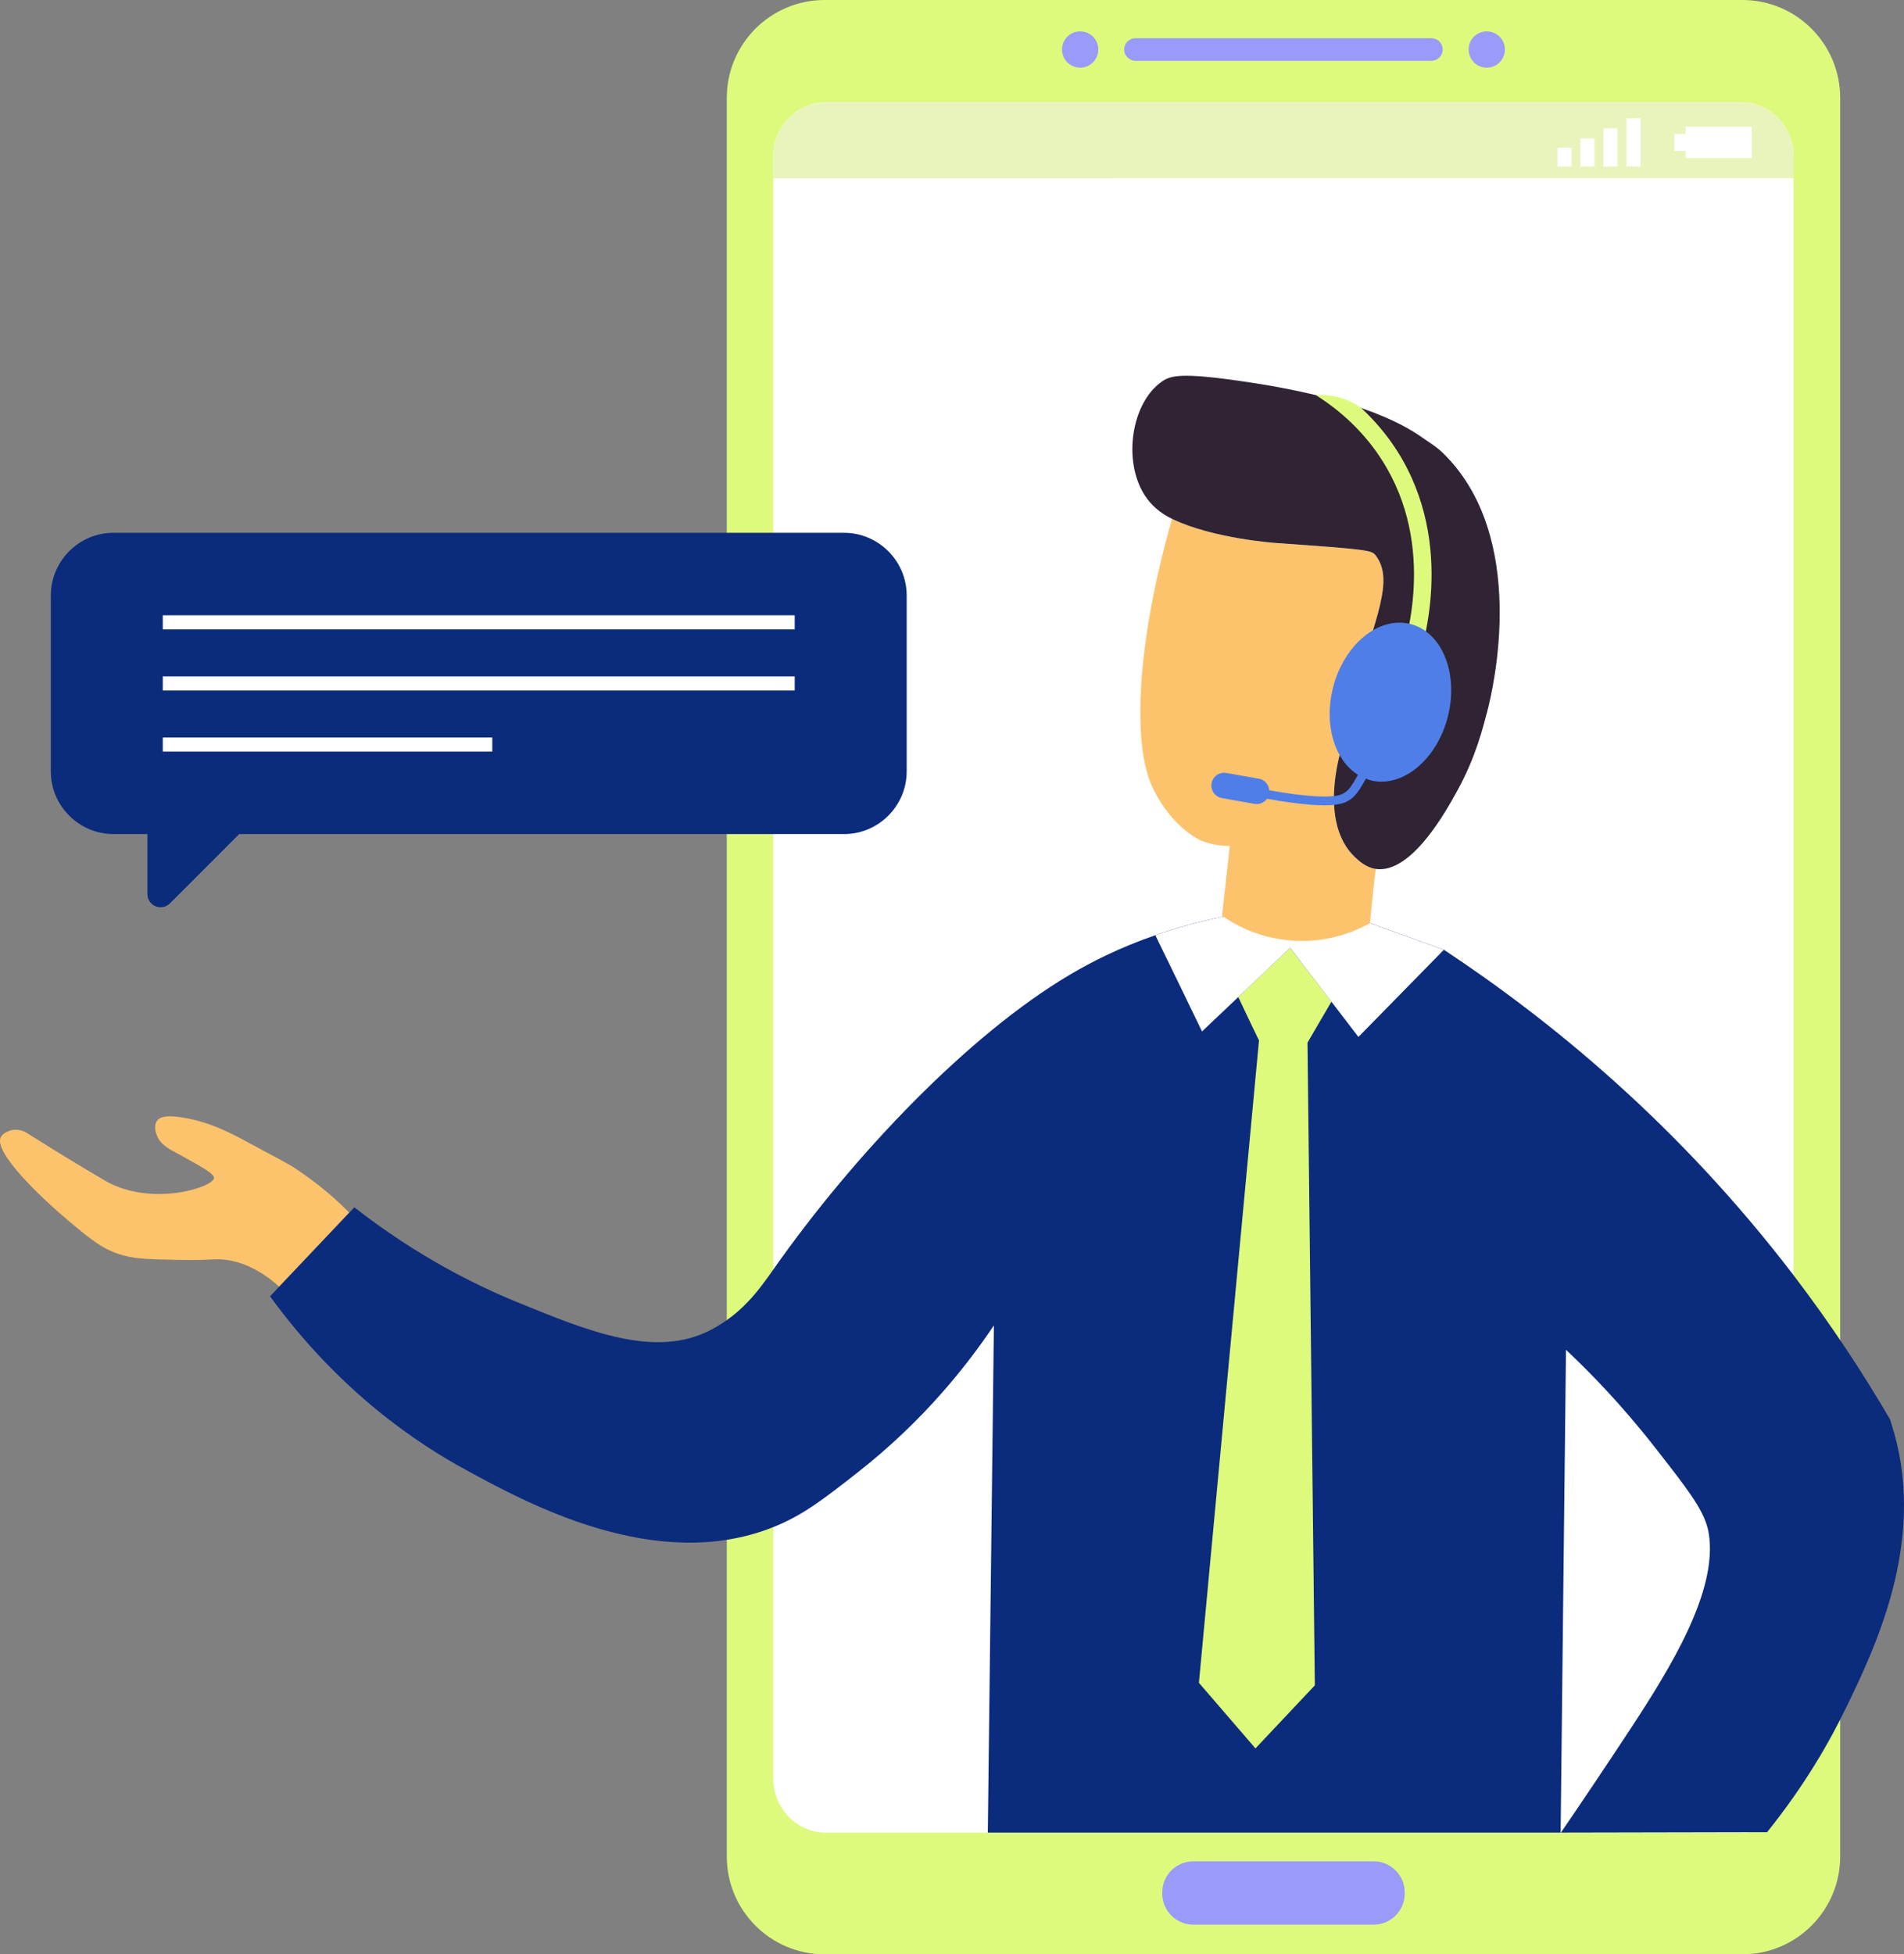
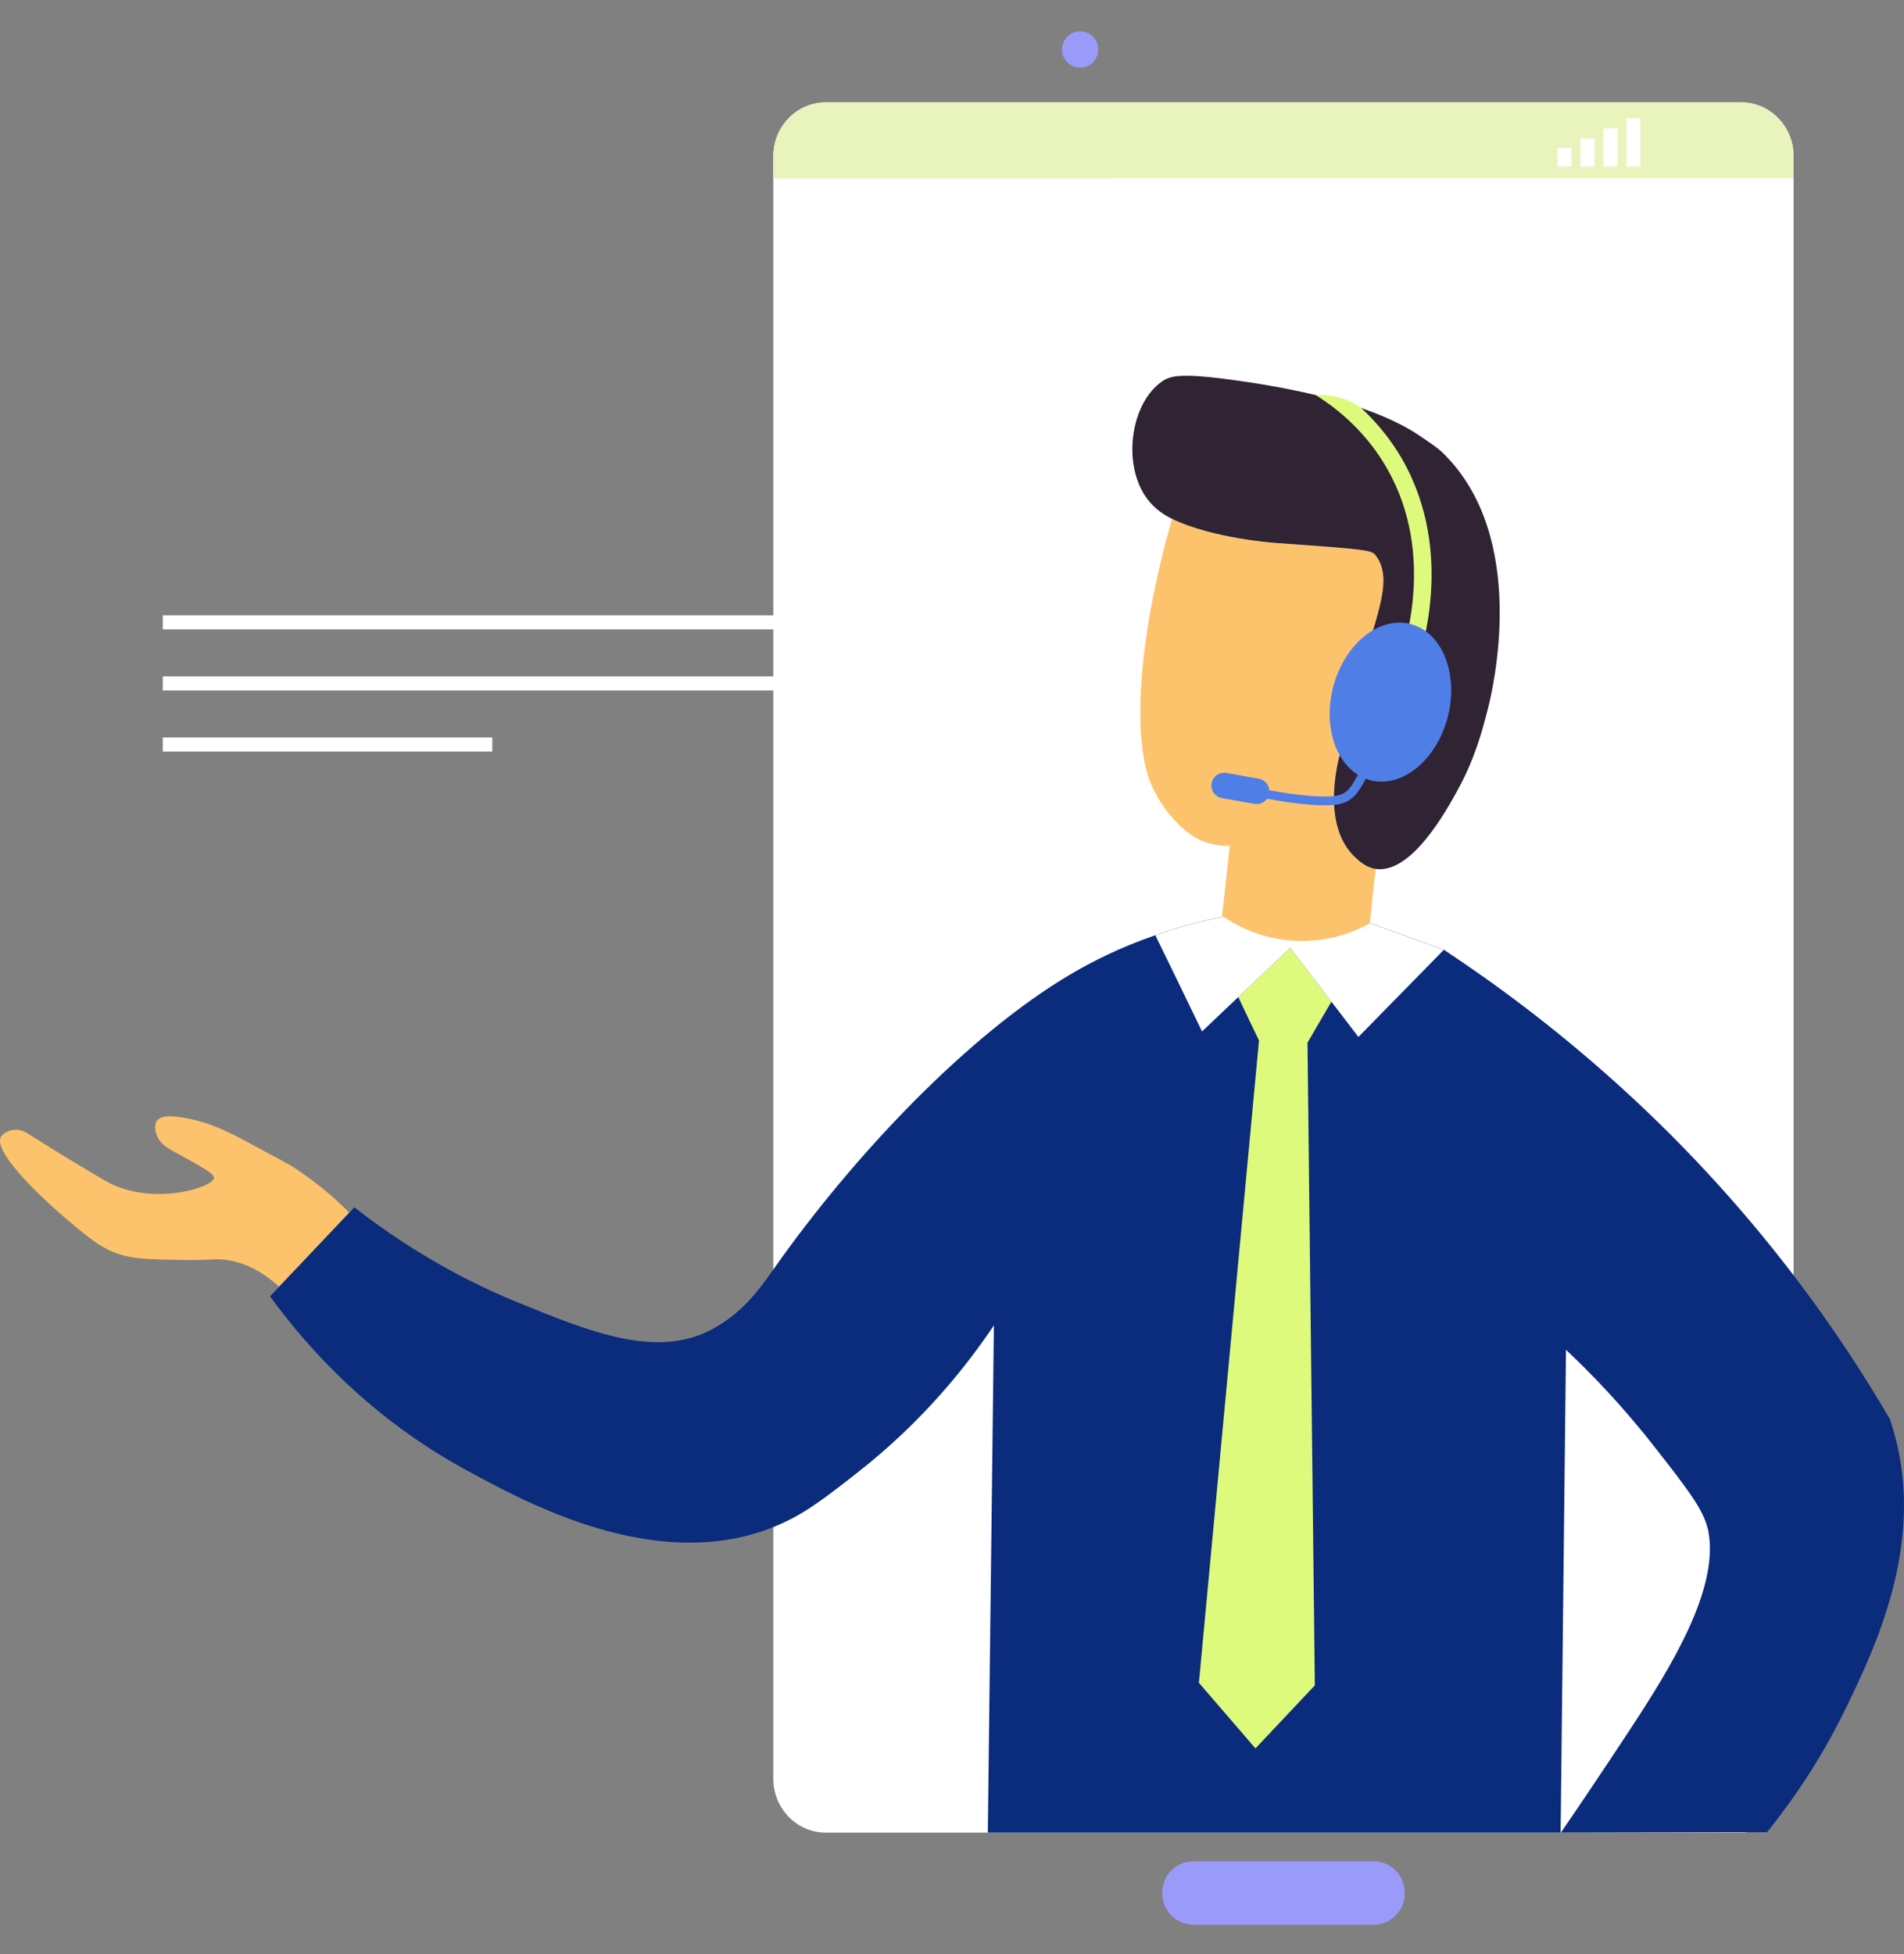
<svg xmlns="http://www.w3.org/2000/svg" id="Layer_2" viewBox="0 0 1091.96 1120.53">
  <rect x="0" y="0" width="1091.96" height="1120.53" fill="#808080" stroke="none" />
  <defs>
    <style>
      .cls-1 {
        fill: #4f7ee7;
      }

      .cls-2 {
        fill: #9a9afa;
      }

      .cls-3 {
        fill: #fcc36c;
      }

      .cls-4 {
        fill: #e9f4bd;
      }

      .cls-5 {
        fill: #fff;
      }

      .cls-6 {
        fill: #2f2334;
      }

      .cls-7 {
        fill: #defa7d;
      }

      .cls-8 {
        fill: #0b2b7c;
      }
    </style>
  </defs>
  <g id="_x3C_Layer_x3E_">
    <g>
      <g>
-         <path class="cls-7" d="M472.93,0h526.32c30.97,0,56.11,25.14,56.11,56.11v1008.32c0,30.97-25.14,56.11-56.11,56.11H472.93c-30.97,0-56.11-25.14-56.11-56.11V56.11c0-30.97,25.14-56.11,56.11-56.11Z" />
        <path class="cls-5" d="M1028.63,89.5v930.44c0,15.69-11.64,28.79-26.44,30.57-1.13.16-2.27.24-3.4.24H473.43c-16.42,0-29.92-13.91-29.92-30.81V89.5c0-16.9,13.48-30.77,29.9-30.77h525.38c16.34,0,29.84,13.87,29.84,30.77Z" />
        <path class="cls-4" d="M1028.63,89.5v12.78H443.51v-12.78c0-16.96,13.48-30.77,29.9-30.77h525.38c16.37,0,29.84,13.81,29.84,30.77Z" />
        <g>
          <g>
            <rect class="cls-5" x="893.21" y="84.76" width="8.02" height="10.7" />
            <rect class="cls-5" x="906.41" y="79.36" width="8.02" height="16.11" />
            <rect class="cls-5" x="919.61" y="73.6" width="8.02" height="21.86" />
            <rect class="cls-5" x="932.82" y="67.85" width="8.02" height="27.61" />
          </g>
-           <polygon class="cls-5" points="966.78 72.69 966.78 76.78 960.26 76.78 960.26 86.53 966.78 86.53 966.78 90.62 1004.63 90.62 1004.63 72.69 966.78 72.69" />
        </g>
        <g>
          <g>
-             <path class="cls-2" d="M820.96,34.85h-169.78c-3.57,0-6.46-2.89-6.46-6.46s2.89-6.46,6.46-6.46h169.78c3.57,0,6.46,2.89,6.46,6.46s-2.89,6.46-6.46,6.46Z" />
            <path class="cls-2" d="M629.89,28.39c0,5.75-4.66,10.41-10.41,10.41s-10.41-4.66-10.41-10.41,4.66-10.41,10.41-10.41,10.41,4.66,10.41,10.41Z" />
-             <path class="cls-2" d="M863.08,28.39c0,5.75-4.66,10.41-10.41,10.41s-10.41-4.66-10.41-10.41,4.66-10.41,10.41-10.41,10.41,4.66,10.41,10.41Z" />
          </g>
          <path class="cls-2" d="M684.39,1067.21h103.39c9.85,0,17.84,7.99,17.84,17.84v.65c0,9.85-7.99,17.84-17.84,17.84h-103.39c-9.85,0-17.84-7.99-17.84-17.84v-.65c0-9.85,7.99-17.84,17.84-17.84Z" />
        </g>
      </g>
      <g>
-         <path class="cls-8" d="M484.07,305.48H65.07c-19.76,0-35.92,16.16-35.92,35.92v100.9c0,19.76,16.16,35.92,35.92,35.92h19.47v34.4c0,3.06,1.84,5.81,4.67,6.98.93.39,1.92.58,2.89.58,1.97,0,3.9-.77,5.35-2.21l39.74-39.74h346.88c19.76,0,35.92-16.16,35.92-35.92v-100.9c0-19.76-16.16-35.92-35.92-35.92Z" />
        <g>
          <rect class="cls-5" x="93.36" y="352.78" width="362.41" height="8.09" />
          <rect class="cls-5" x="93.36" y="387.8" width="362.41" height="8.09" />
          <rect class="cls-5" x="93.36" y="422.83" width="188.97" height="8.09" />
        </g>
      </g>
      <g>
        <path class="cls-3" d="M200.3,695.28c-13.42,14.15-26.85,28.31-40.19,42.46-11.81-10.68-22.32-14.23-30.25-15.37-6.88-.89-8.82.4-27.66,0-16.01-.32-23.94-.49-31.54-2.59-11.24-3.07-18.12-8.73-31.46-19.9-15.29-12.86-43.75-39.71-38.58-48.2,1.13-1.86,4.21-3.48,7.12-3.88,4.04-.49,7.52,1.62,8.65,2.43,19.41,12.29,40.36,24.75,44.64,27.17,26.28,14.56,61.14,3.4,61.71-1.94.24-2.43-6.47-6.07-19.9-13.51-5.82-3.15-10.76-5.5-12.86-10.92-.32-.81-2.1-5.34,0-8.33,2.02-2.91,7.04-3.23,14.8-1.94,15.2,2.43,26.61,8.41,37.28,14.15,15.77,8.41,23.7,12.7,26.2,14.31,8.65,5.66,20.14,13.99,32.03,26.04Z" />
        <path class="cls-8" d="M1058.88,978.86c-9.06,18.76-23.37,44.24-45.45,71.65-39.39.08-78.85.16-118.24.24,10.84-15.85,24.34-35.83,39.71-59.2,22.97-35.02,50.55-79.42,45.05-112.5-.16-1.13-.4-2.02-.57-2.75-2.83-11.32-11.97-23.05-30.33-46.5-19.33-24.75-37.61-43.35-50.95-55.88-1.05,92.28-2.02,184.56-3.07,276.83h-328.51c1.13-96.97,2.34-193.86,3.48-290.82-15.04,22.4-39.95,54.43-78.29,84.43-19.41,15.2-31.22,24.42-48.2,31.22-67.53,27.01-142.18-14.23-176.39-32.84-26.77-14.56-71.82-43.91-112.25-99.48,16.09-16.98,32.27-34.05,48.36-51.03,35.91,28.06,69.39,44.56,93.49,54.43,41.16,16.82,79.18,32.35,110.8,15.93,17.71-9.22,27.25-22.24,35.99-34.7,46.5-66.24,112.17-134.74,169.92-168.95,12.13-7.2,28.31-15.53,49.17-22.73,11.57-4.04,24.5-7.76,39.06-10.68,27.98,1.21,55.97,2.43,84.03,3.72,14.15,5.1,28.23,10.19,42.38,15.29,60.66,40.11,134.33,99.88,200.57,186.66,21.59,28.31,39.87,56.13,55.32,82.65,0,0,1.29,3.96,2.43,8.01,17.87,63.73-11.57,123.9-27.5,156.98Z" />
        <path class="cls-7" d="M749.86,597.86c1.37,122.77,2.83,245.62,4.21,368.46-11.32,12.05-22.73,24.1-34.05,36.15-10.84-12.54-21.59-25.07-32.43-37.61l34.45-368.3c-4.04-8.33-8.01-16.66-11.89-24.91,9.95-9.46,19.89-18.84,29.76-28.23,7.92,10.27,15.77,20.54,23.7,30.89-4.61,7.84-9.22,15.69-13.75,23.53Z" />
        <path class="cls-5" d="M828.07,544.57c-16.34,16.66-32.67,33.32-49.01,49.98-5.18-6.71-31.22-40.84-39.14-51.11-9.87,9.38-43.59,41.41-50.55,47.96-8.9-18.44-17.79-36.8-26.77-55.16,11.57-4.04,24.5-7.76,39.06-10.68,27.98,1.21,55.97,2.43,84.03,3.72,14.15,5.1,28.23,10.19,42.38,15.29Z" />
        <path class="cls-3" d="M789.05,498.22c-.97,6.39-1.9,15.69-3.36,31.06-6.15,3.48-21.84,11.24-43.11,10.11-21.19-1.05-35.99-10.27-41.73-14.4,1.46-13.34,2.99-26.61,4.45-39.95-3.72,0-9.87-.4-16.58-3.15,0,0-16.42-6.79-27.74-30.41-11.65-24.34-9.3-82.25,11.16-153.9,23.86,11.32,59.52,13.75,59.52,13.75,52.73,3.72,54.99,4.12,57.26,7.12,10.92,14.31-.24,35.5-11.73,77.32-2.1,7.76-5.01,19.25-7.85,33.4-1.05,3.32-12.86,42.54,7.52,62.11,2.59,2.43,6.43,6.07,12.17,6.96Z" />
        <path class="cls-6" d="M852.9,408.05c-2.43,9.22-6.55,26.04-16.9,44.89-6.47,11.81-26.41,48.12-46.95,45.29-5.74-.89-9.58-4.53-12.17-6.96-20.38-19.57-8.57-58.8-7.52-62.11,2.83-14.15,5.74-25.64,7.85-33.4,11.48-41.81,22.64-63,11.73-77.32-2.27-2.99-4.53-3.4-57.26-7.12,0,0-35.66-2.43-59.2-13.67-7.04-3.4-11.97-7.68-15.77-13.34-13.1-19.98-7.84-53.7,9.95-65.75,4.61-3.07,10.43-5.01,43.67-.24,17.31,2.43,31.95,5.26,44.16,8.17,10.41,2.52,18.91,5.03,26.19,7.46,19.65,6.79,29.62,13.17,34.71,16.72,5.01,3.48,8.33,5.42,12.05,8.98,49.41,48.04,29.03,134.98,25.47,148.4Z" />
        <g>
          <path class="cls-7" d="M811.67,384.01l-9.5-3.54c3.94-10.71,22.13-66.99-9.5-116.5-9.4-14.85-22.41-27.59-37.97-37.39,3.33-.26,8.73-.26,14.95,1.75,4.9,1.58,8.6,3.84,11.02,5.62,7.98,7.38,14.84,15.58,20.6,24.57,34.05,53.55,14.65,113.98,10.41,125.5Z" />
          <path class="cls-1" d="M808.92,357.8c-18.17-4.66-38.04,11.61-44.4,36.36-5.46,21.25.89,41.75,14.28,50.09-3.85,6.94-5.4,8.81-7.71,10.28-1.96,1.24-6.03,3.85-30.21.64-4.3-.57-8.62-1.31-12.94-2.08-.29-3.2-2.57-5.99-5.88-6.58l-18.73-3.33c-3.96-.7-7.78,1.96-8.48,5.93-.7,3.96,1.96,7.78,5.93,8.48l18.73,3.33c2.82.5,5.52-.76,7.13-2.93,4.54.82,9.08,1.59,13.58,2.18,8.54,1.13,14.79,1.57,19.47,1.57,8.45,0,11.75-1.46,14.11-2.96,3.31-2.1,5.32-4.67,9.6-12.41.85.32,1.62.8,2.52,1.03,18.17,4.66,38.04-11.61,44.4-36.36,6.35-24.75-3.22-48.59-21.39-53.25Z" />
        </g>
      </g>
    </g>
  </g>
</svg>